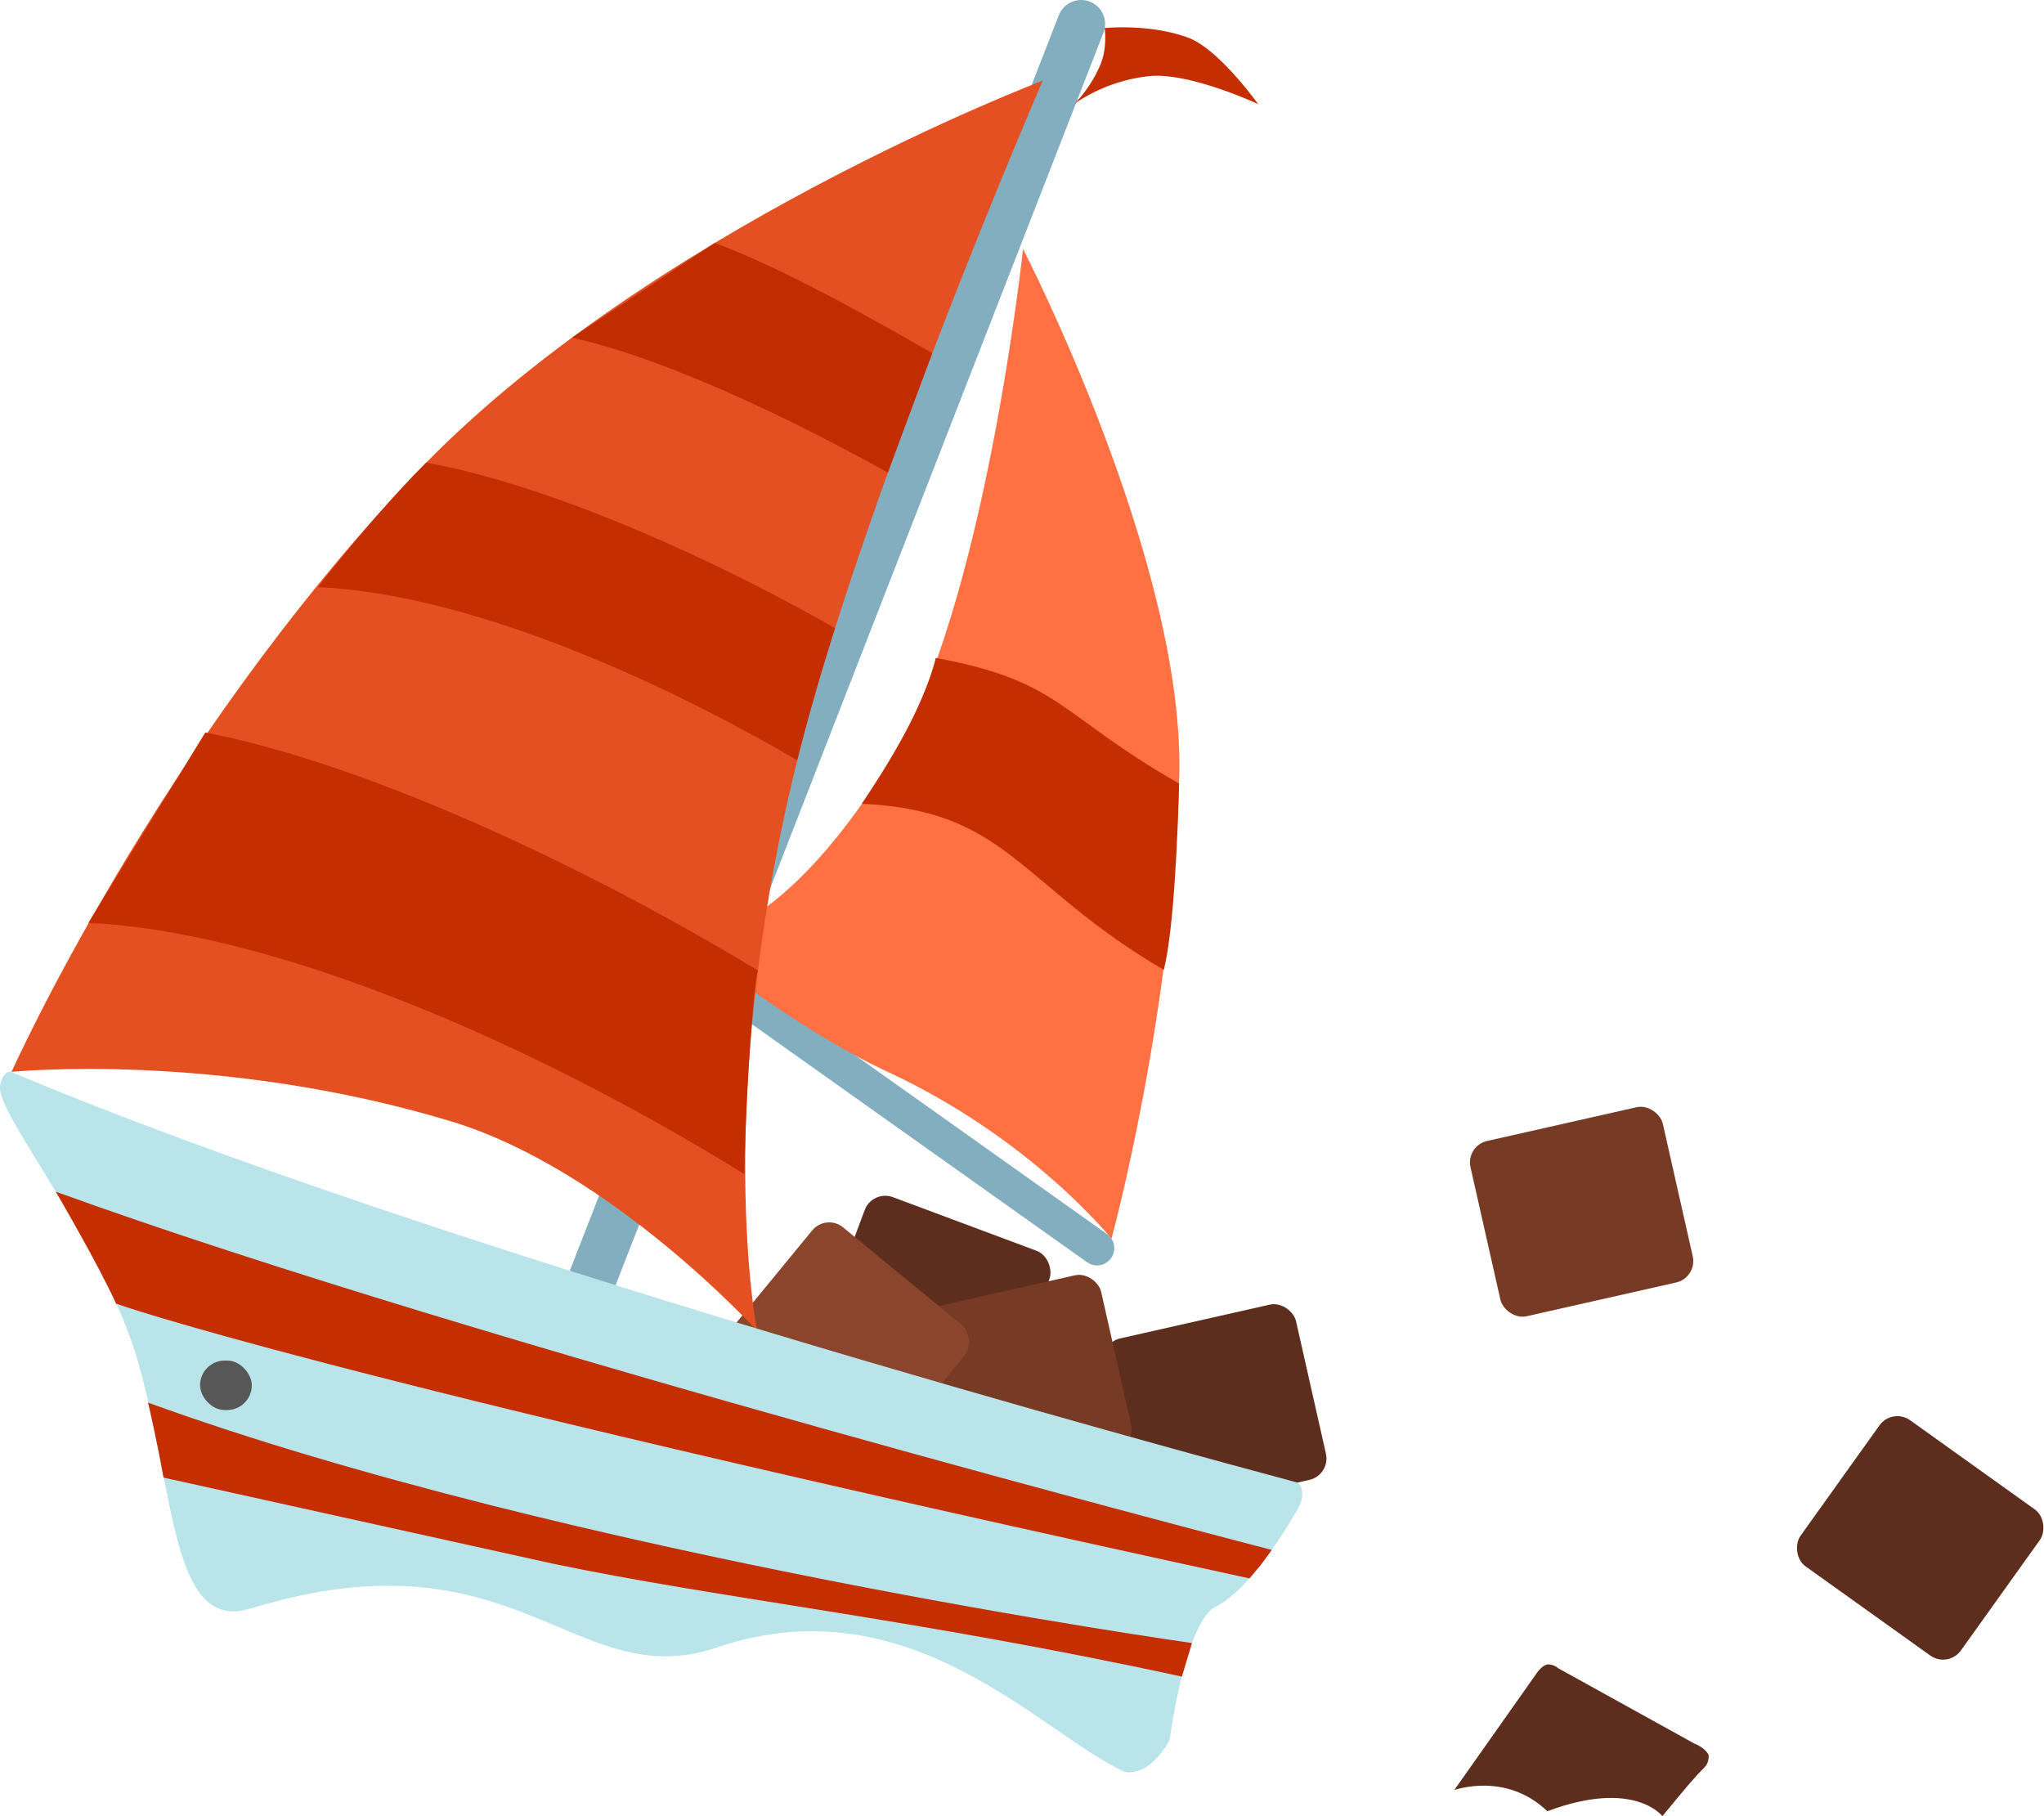
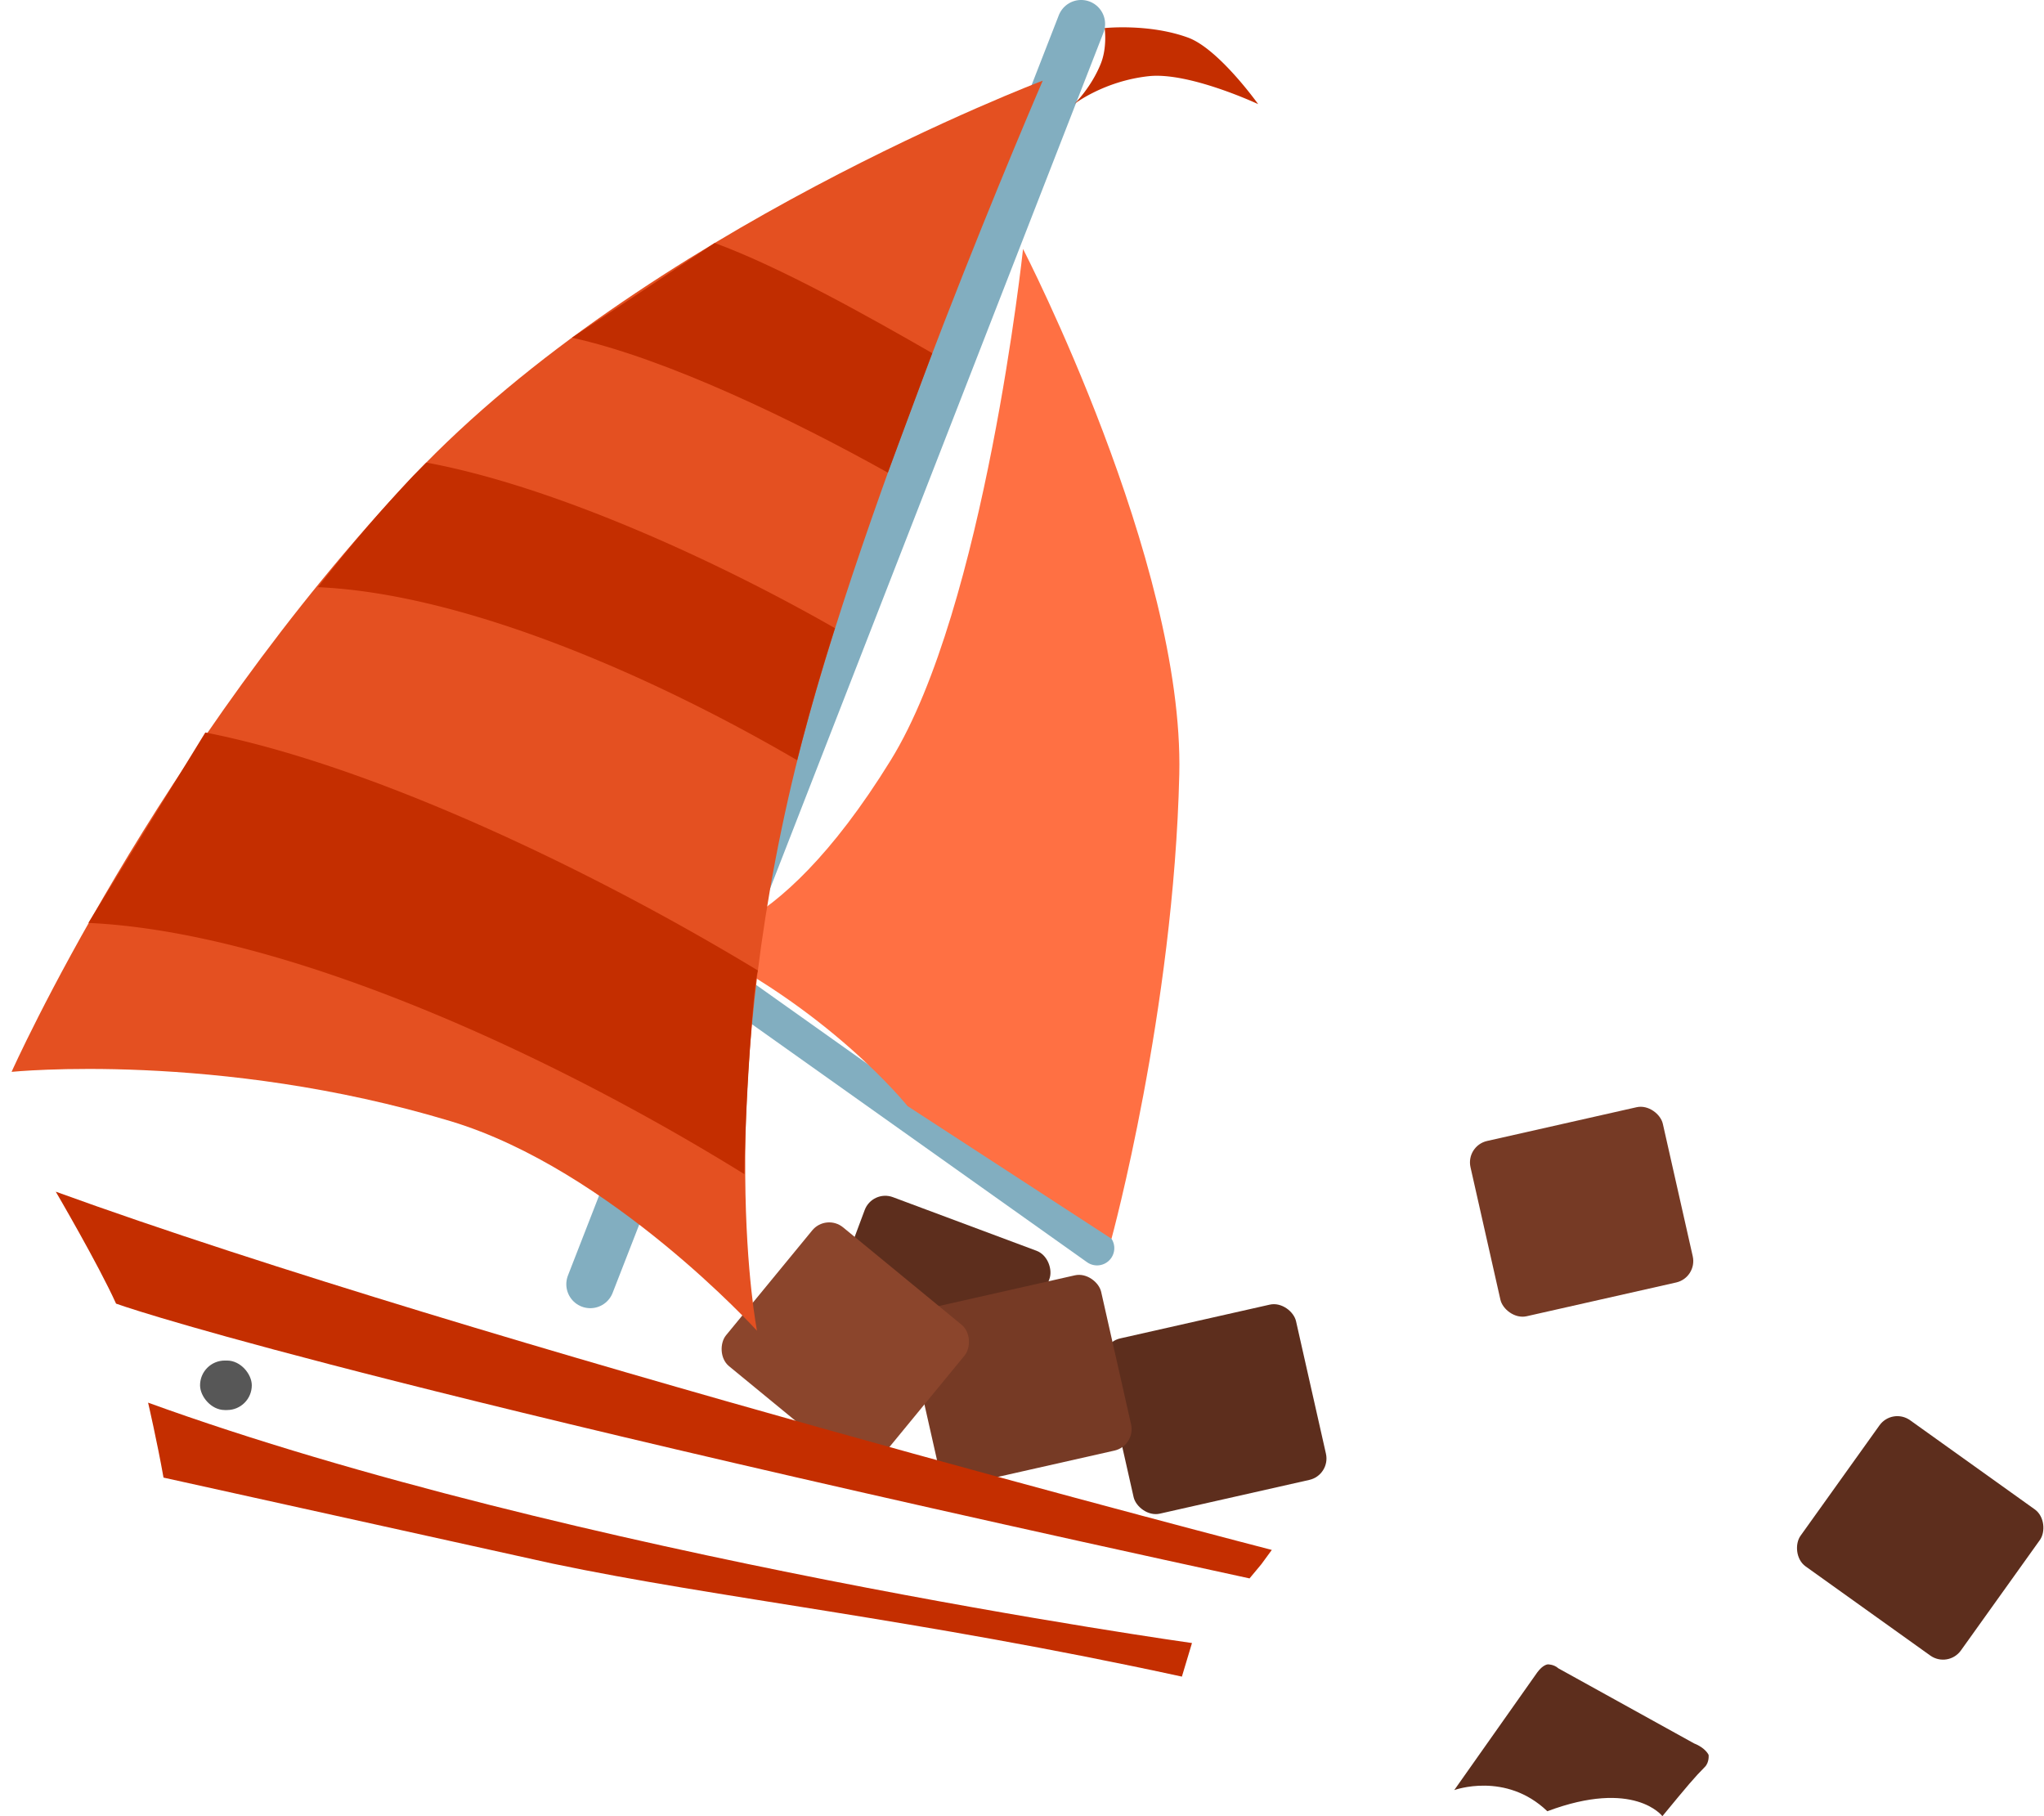
<svg xmlns="http://www.w3.org/2000/svg" width="268.052" height="238.156" viewBox="0 0 50.103 44.515" preserveAspectRatio="xMidYMid">
  <g fill="#5d2e1d">
    <rect width="4.833" height="4.404" x="19.024" y="38.047" ry=".538" transform="rotate(347.278)" paint-order="markers fill stroke" />
    <rect width="4.833" height="4.404" x="57.796" y="1.084" ry=".538" transform="rotate(35.566)" paint-order="markers stroke fill" />
    <rect width="4.833" height="4.404" x="30.23" y="19.835" ry=".538" transform="rotate(20.472)" paint-order="markers fill stroke" />
  </g>
  <g transform="rotate(347.278)" fill="#763a25">
    <rect width="4.833" height="4.404" x="14.523" y="36.294" ry=".538" paint-order="markers fill stroke" />
    <rect width="4.833" height="4.404" x="28.86" y="35.307" ry=".538" paint-order="markers fill stroke" />
  </g>
  <rect width="4.833" height="4.404" x="34.528" y="10.125" ry=".538" transform="rotate(39.407)" fill="#8b452c" paint-order="markers fill stroke" />
  <g fill="none" stroke="#82aec0" stroke-linecap="round" stroke-miterlimit="10">
    <path stroke-width=".846" d="M18.122 24.366l8.769 6.227" />
    <path stroke-width="1.175" d="M26.501.587l-12.032 30.89" />
  </g>
-   <path d="M27.245 30.362s1.527-5.589 1.662-11.385c.121-5.218-3.83-12.875-3.83-12.875s-.936 8.795-3.241 12.528c-2.928 4.745-5.058 4.399-5.058 4.399s2.594 2.134 4.999 3.251c3.509 1.63 5.468 4.082 5.468 4.082z" fill="#ff7043" />
-   <path d="M22.938 16.127c-.317 1.281-1.261 2.746-1.814 3.574 3.593.159 3.86 2.001 7.404 4.071.253-1.011.342-3.389.375-4.566-2.967-1.695-2.882-2.511-5.964-3.079z" fill="#c42e00" />
+   <path d="M27.245 30.362s1.527-5.589 1.662-11.385c.121-5.218-3.83-12.875-3.83-12.875s-.936 8.795-3.241 12.528c-2.928 4.745-5.058 4.399-5.058 4.399c3.509 1.63 5.468 4.082 5.468 4.082z" fill="#ff7043" />
  <path d="M.284 26.272s3.545-7.944 9.85-14.609c5.676-6 15.426-9.686 15.426-9.686s-4.461 10.287-6.059 16.829c-2.03 8.315-.945 13.812-.945 13.812s-3.592-3.954-7.508-5.136C5.336 25.759.284 26.272.284 26.272z" fill="#e45021" />
  <path d="M5.033 17.954l-2.867 4.667c4.829.226 11.319 3.207 16.081 6.159.014-1.555.214-4.639.331-4.992-3.988-2.418-9.403-5.024-13.545-5.834zM26.331 2.551s.726-.565 1.829-.684c.993-.106 2.68.685 2.68.685S29.872 1.193 29.117.92c-.959-.348-2.039-.232-2.039-.232s.068.469-.096.875c-.239.592-.651.989-.651.989zM10.45 11.338l-.32.323a37.15 37.15 0 0 0-2.335 2.731c3.593.159 8.2 2.171 11.744 4.241a55.61 55.61 0 0 1 .928-3.236c-2.967-1.695-6.935-3.491-10.017-4.059z" fill="#c42e00" />
  <path d="M17.519 5.956L14.02 8.277c2.317.51 5.463 2.034 7.743 3.308l1.088-2.929c-1.567-.902-3.74-2.119-5.333-2.7z" fill="#c12d00" />
-   <path d="M6.15 39.425c-1.97.607-1.843-2.828-2.767-6.048-.837-2.915-3.449-6.025-3.381-6.741.02-.231.161-.412.281-.359 10.301 4.345 28.79 9.332 31.502 10.057.152.039.182.364.061.587 0 0-1.108 2.045-2.1 2.486-.717.496-1.078 3.249-1.078 3.249-.306.55-.721.843-1.097.775-2.044-.927-5.266-4.66-9.999-3.05-3.48 1.185-4.905-2.962-11.421-.956z" fill="#b9e4ea" />
  <path d="M30.629 38.688C7.579 33.682 2.845 31.953 2.845 31.953c-.435-.963-1.478-2.744-1.478-2.744 10.341 3.753 29.808 8.781 29.808 8.781l-.258.352zm-1.658 2.407c-6.539-1.42-11.35-1.914-15.432-2.771l-9.531-2.107c-.153-.867-.378-1.837-.378-1.837 10.341 3.753 25.588 5.892 25.588 5.892z" fill="#c42e00" />
  <rect width="1.268" height="1.213" x="4.904" y="33.348" ry=".606" fill="#575757" paint-order="markers fill stroke" />
  <path d="M35.648 43.875l2.035-2.885c.145-.196.261-.195.261-.195s.146-.002.255.097l3.33 1.842c.28.11.353.28.353.28s.021.182-.093.296c-.248.249-.412.443-1.04 1.206 0 0-.691-.92-2.82-.121-1.022-.98-2.28-.519-2.28-.519z" fill="#5d2e1d" paint-order="stroke fill markers" />
</svg>